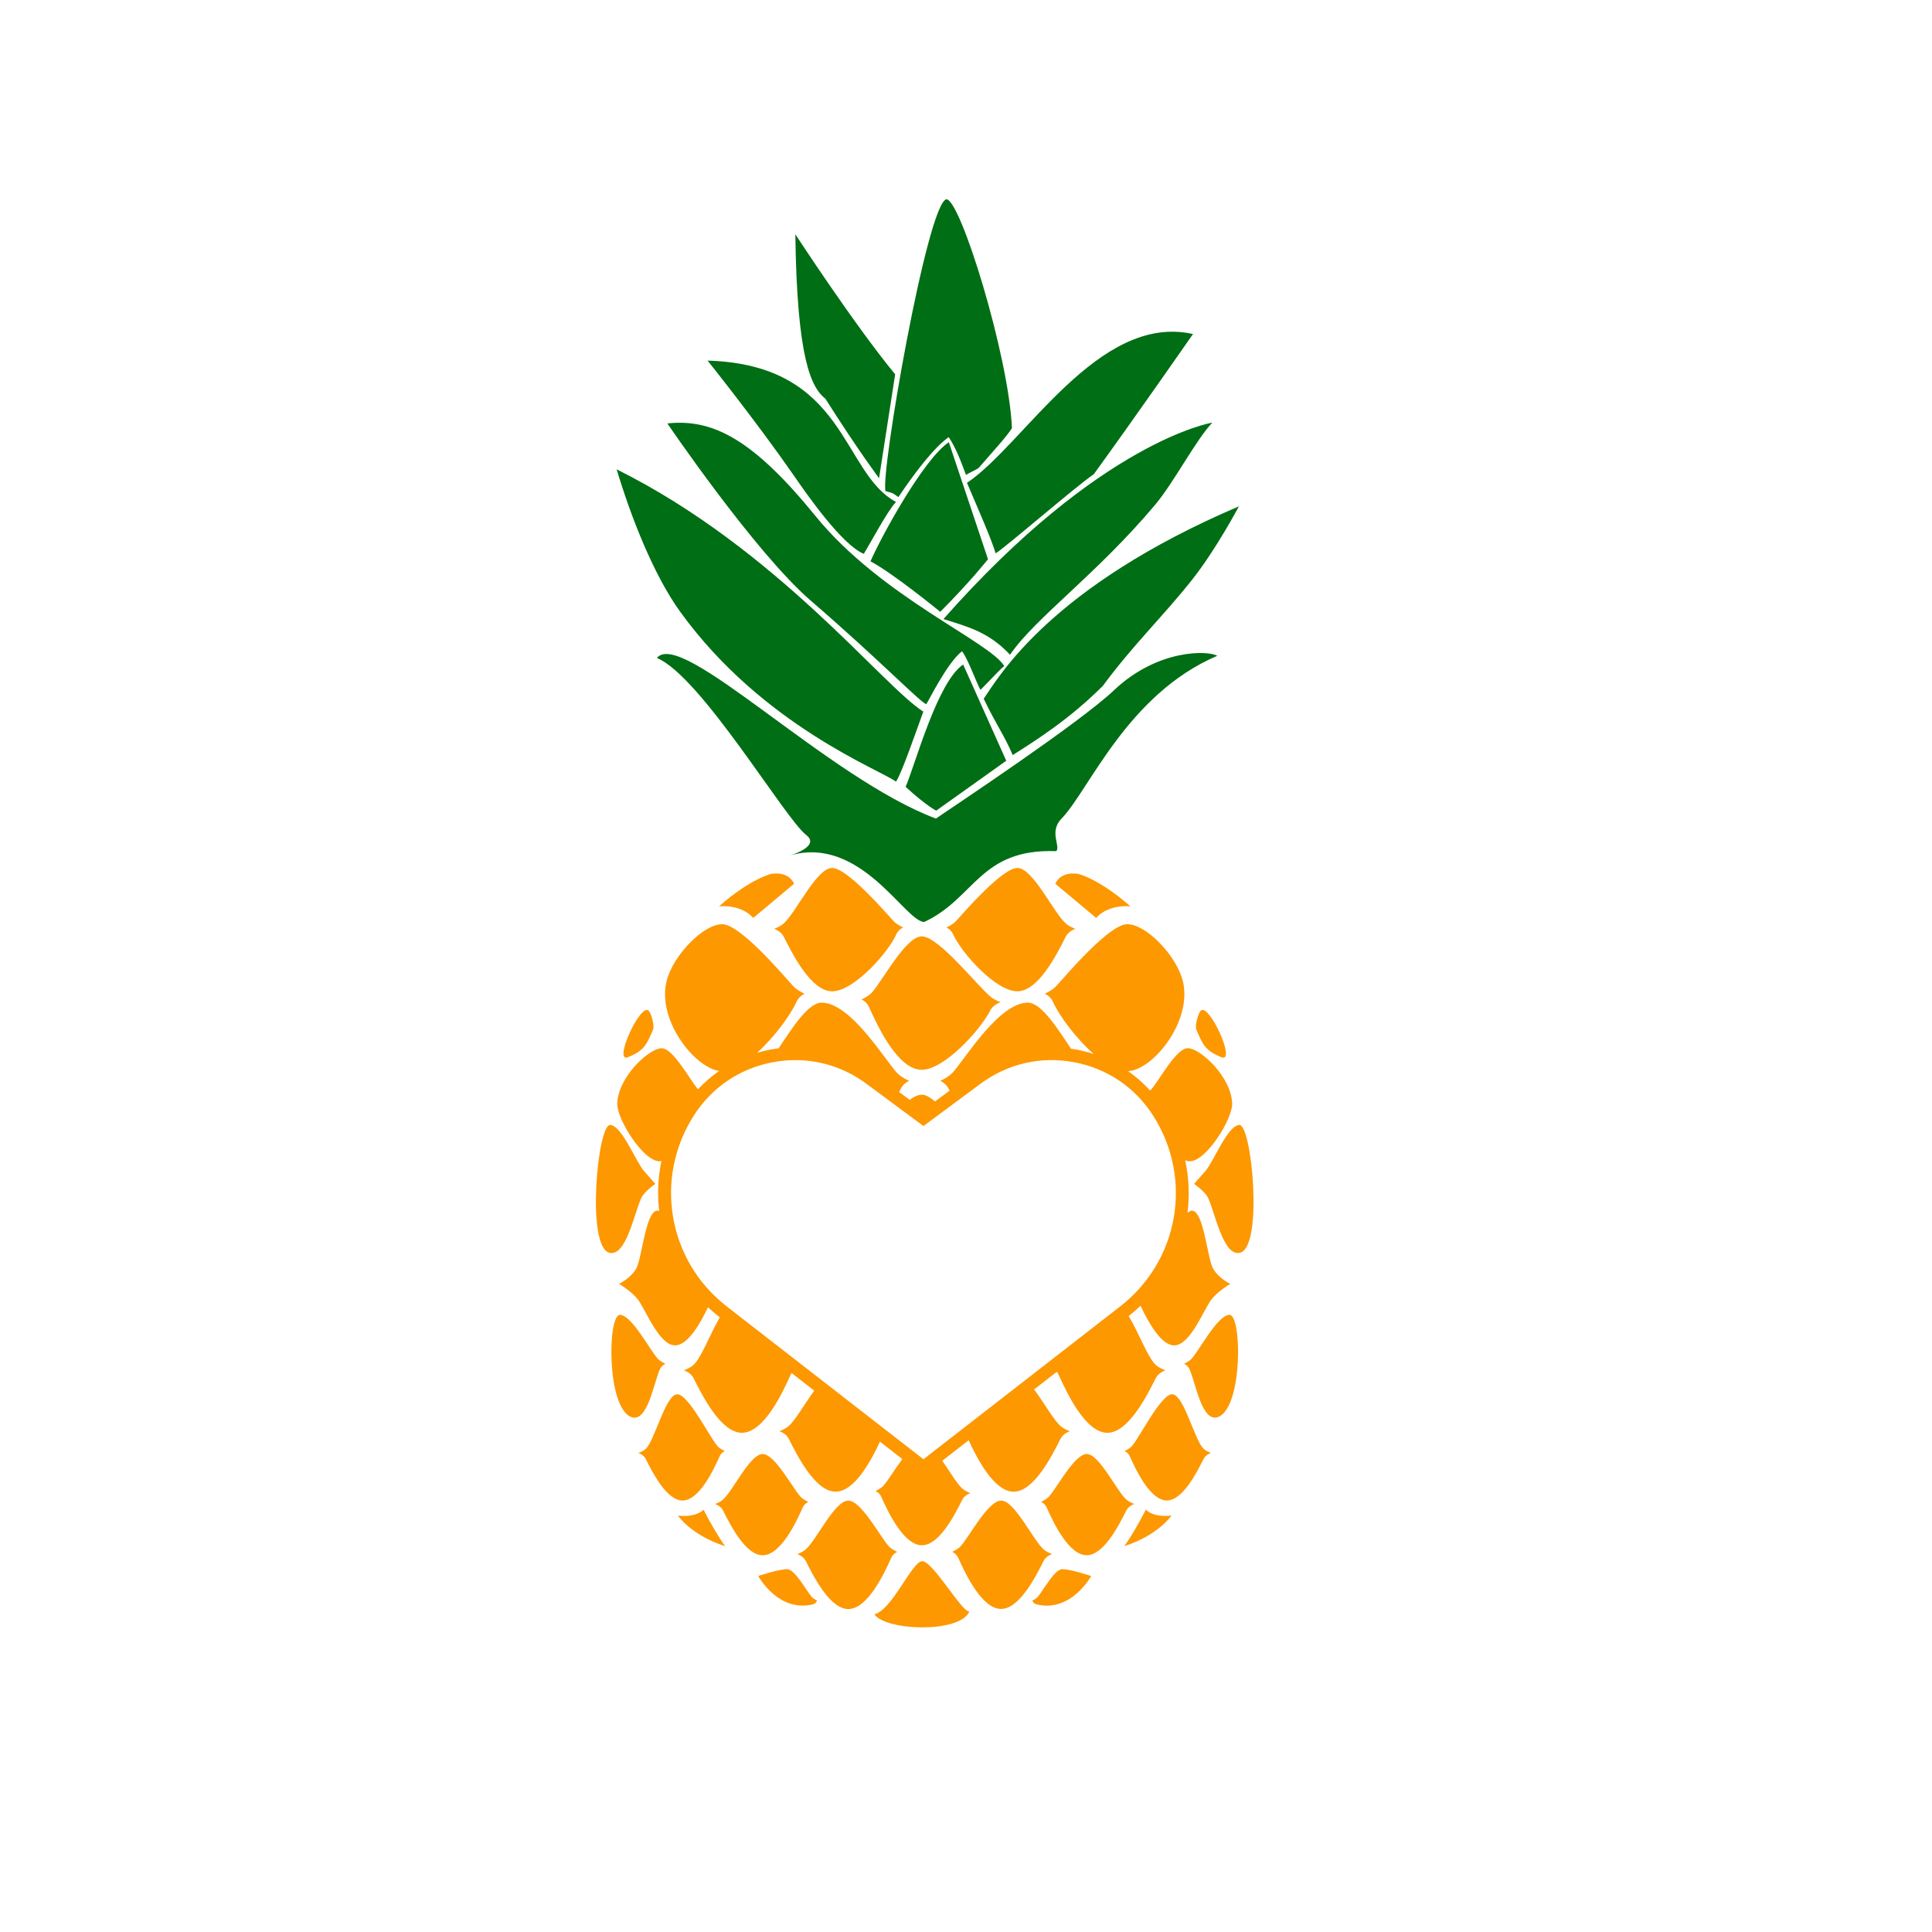
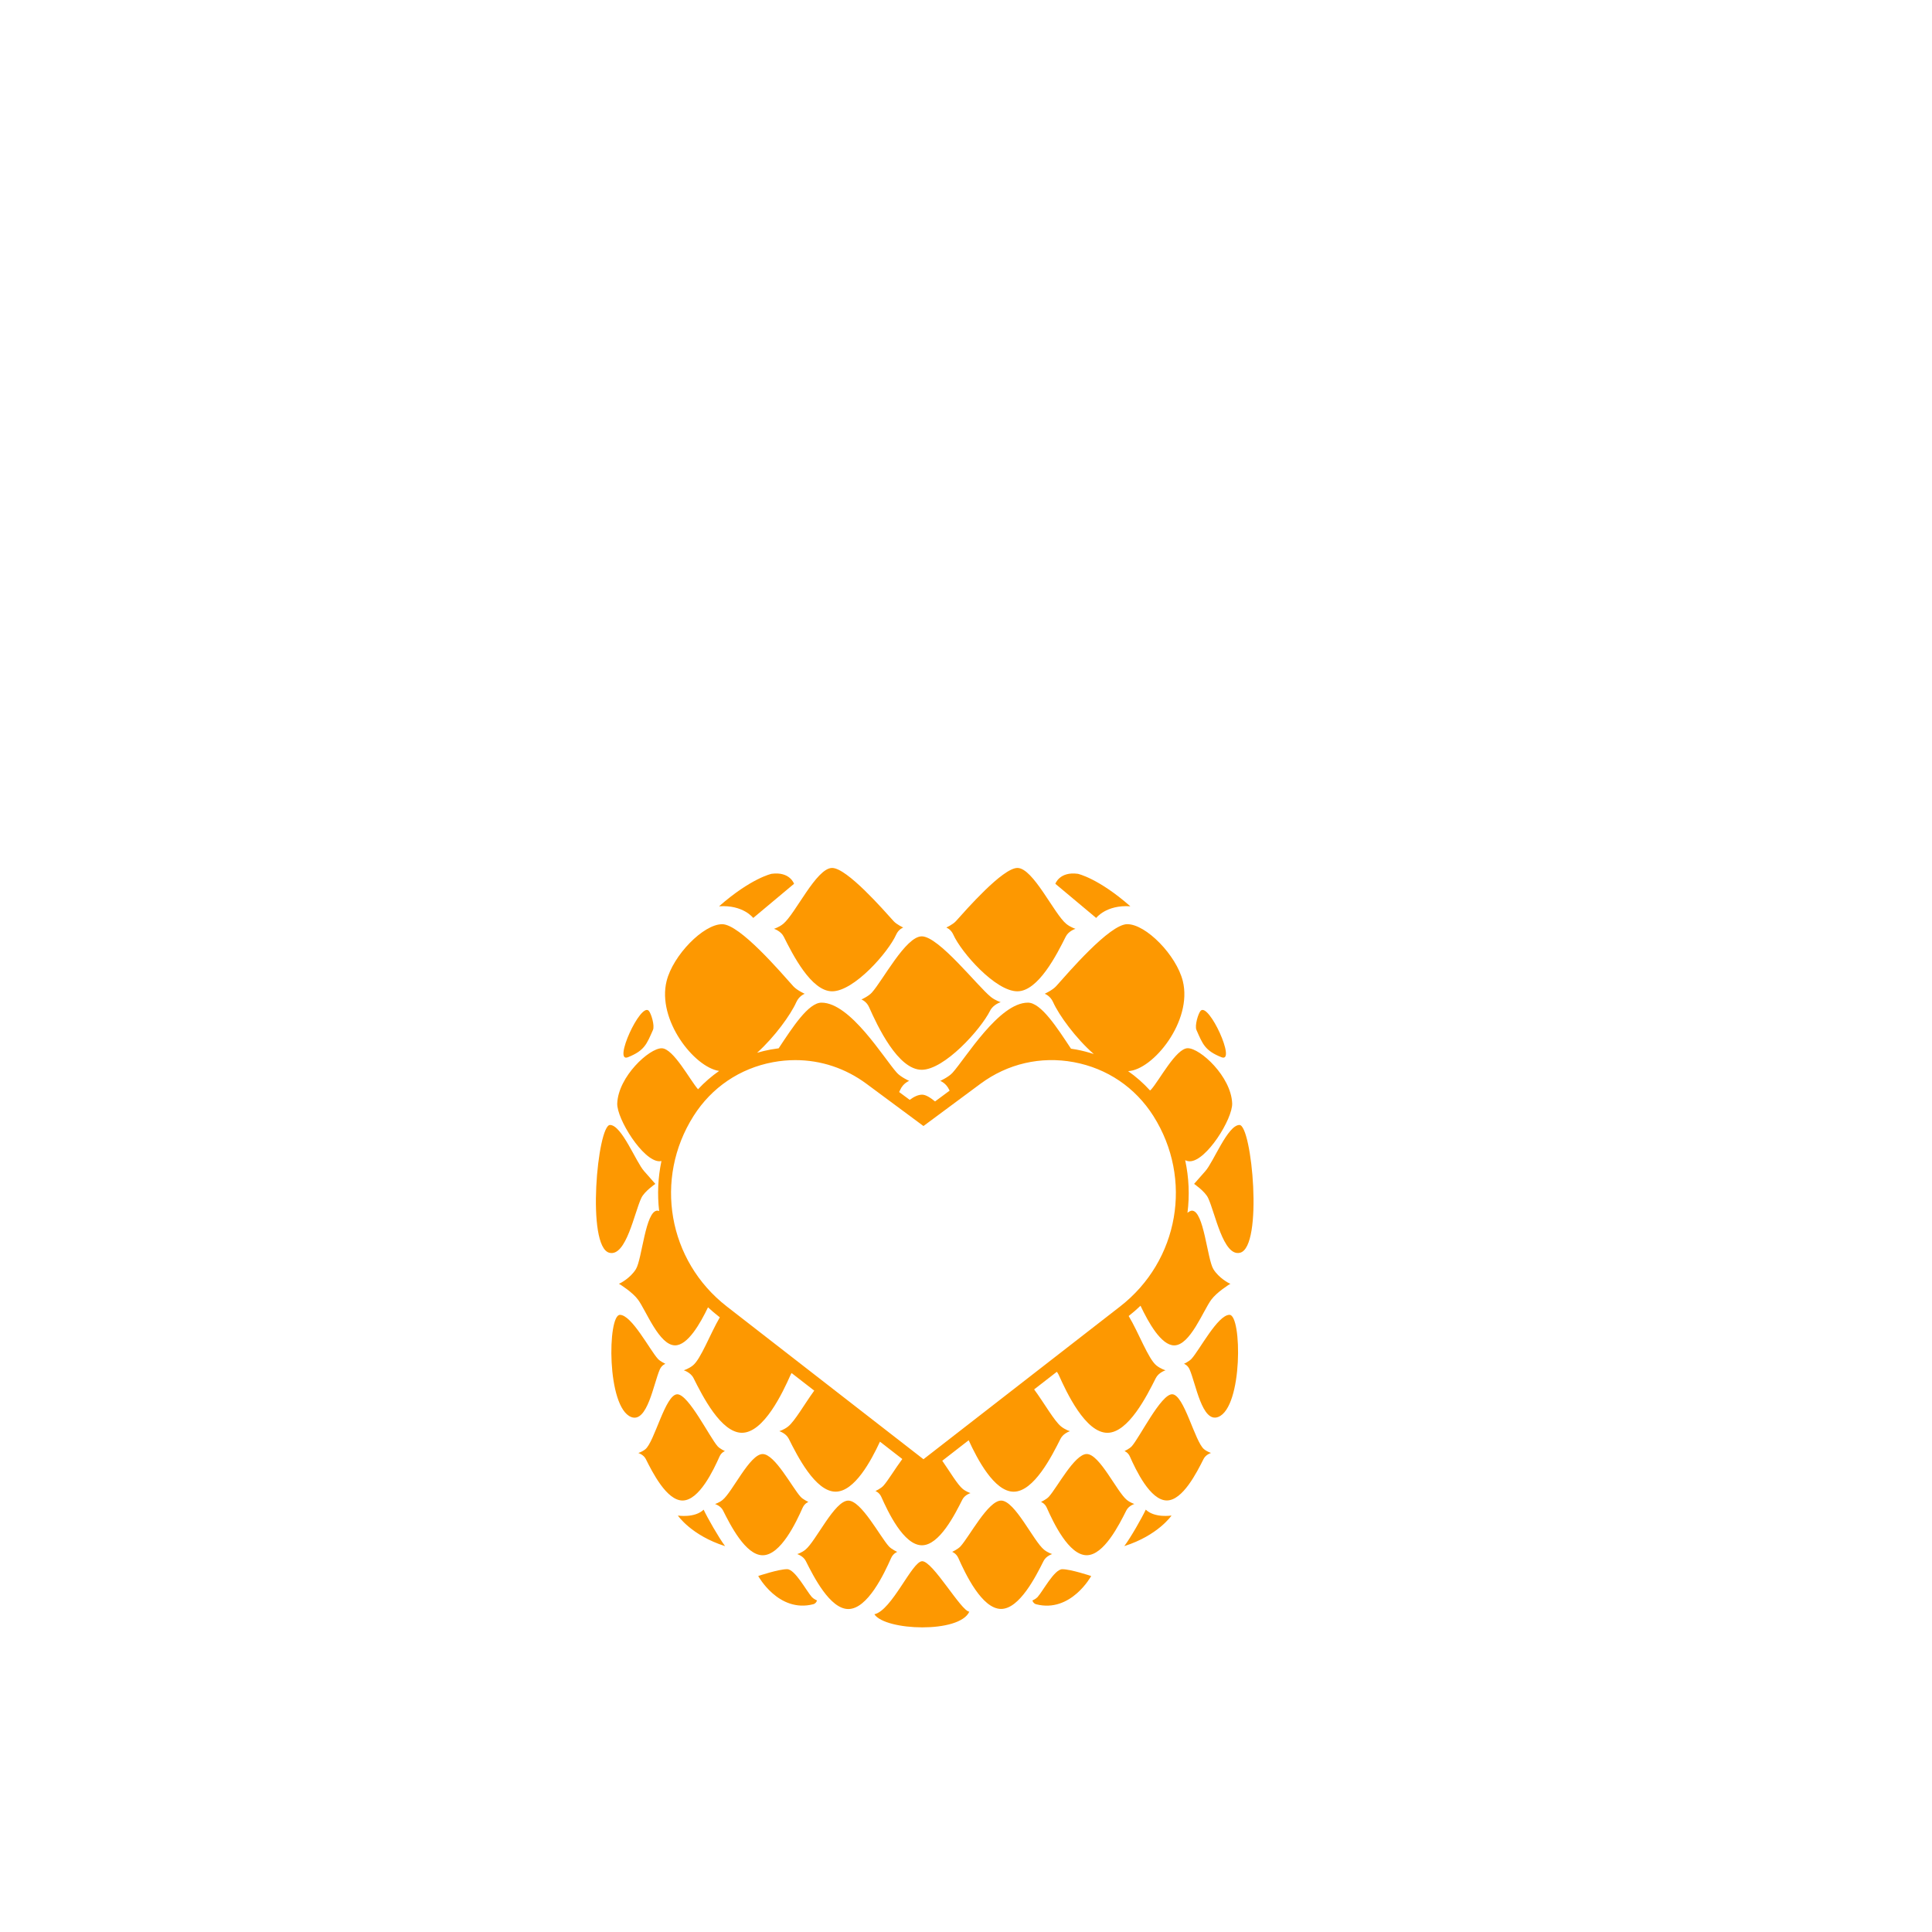
<svg xmlns="http://www.w3.org/2000/svg" version="1.1" id="Calque_1" x="0px" y="0px" viewBox="0 0 600 600" style="enable-background:new 0 0 600 600;" xml:space="preserve">
  <style type="text/css">
	.st0{fill:#006E14;}
	.st1{fill:#FD9801;}
</style>
-   <path class="st0" d="M376.5,131.25c-5.12,5.38-11.92,18.56-17.75,25.5c-18.25,21.72-37.08,34.96-45.08,46.58  c-6.79-7.28-13.64-8.8-20.67-11.08C342,136.75,376.5,131.25,376.5,131.25z M275,152.5c2.82,0.76,2.44,0.81,4,1.88  c10.25-15.25,14.94-18.08,15.63-18.63c2.13,3.25,3.38,6.42,5.38,11.75c1.12-0.77,2.72-1.37,3.88-2.13  c5.63-6.5,8.38-9.38,10.38-12.38c-0.97-22.47-16.11-71.52-20.4-71.1C287.91,63.49,273.42,146.89,275,152.5z M342.5,213  c9.36-12.71,19.05-21.97,27.75-33c7.5-9.5,14.5-22.75,14.5-22.75c-58.5,25-74.39,52.67-79.25,59.75c4,8.33,6.5,11.5,9,17.5  C322,229.75,332.25,223.25,342.5,213z M346,214.33c-10.82,10.25-49.41,35.81-55.35,39.88c-33.74-12.64-78.99-59.2-86.65-49.88  c13.67,5.67,39.72,49.85,46.36,54.97c4.62,3.56-5.02,6.36-5.02,6.36c22-6.33,35.67,20.5,41.67,20.67c15.83-7.33,17.17-22.83,41-22  c1.48-1.47-2.33-6,1.62-10.06c8.54-8.77,20.38-38.6,48.38-50.6C375.33,202,359.61,201.44,346,214.33z M268.25,172  c1.88-3,7.28-13.21,10-16.13c-17.01-9.05-15.25-42.63-58.5-43.88c0,0,15.24,19.03,27,36C250.81,153.87,261.52,169.2,268.25,172z   M278.25,242.75c1.72-2.4,6.17-15.42,8.5-21.75c-12.67-8-45.5-50.5-95.25-75.25c4.5,14.97,11.51,32.86,19.75,44.25  C236.85,225.42,273.62,239.16,278.25,242.75z M256.33,123.83C266.75,140.25,273,148.5,273,148.5l5-32.25  c-12.68-15.39-31-43.5-31-43.5C247.5,111.5,251.92,120.33,256.33,123.83z M251.75,186.5c22,19,34.13,31.73,35.92,32.17  c0.76-1.03,6.42-12.75,11.08-16.42c1.81,2.22,4.42,9.67,5.75,12c3.75-3.75,6.17-6.55,7.38-7.37c-4.21-7.44-38.17-21.46-58.63-46.63  c-19.5-24-32-30.25-46-28.75C207.25,131.5,234.49,171.59,251.75,186.5z M300.31,149.96c2.69,6.37,7.86,18,8.86,21.87  c1.69-0.63,24.83-20.71,30.53-24.57c13-17.93,30.8-43.52,30.8-43.52C341.08,97.12,318.17,137.92,300.31,149.96z M281.25,244.37  c6.58,6,9.5,7.38,9.5,7.38c10.33-7.33,21.75-15.5,21.75-15.5l-13.38-29.87C291.13,211.71,284.25,237.37,281.25,244.37z   M294.67,137.33c-8,5.33-21.33,30-24.33,37C277.33,178,292,190,292,190c9.33-9.33,14.83-16.33,14.83-16.33L294.67,137.33z" />
  <path class="st1" d="M270.74,308.28c3.43-3.8,10.53-17.47,15.51-17.49c5.29-0.02,17.36,15.52,21.46,18.81  c1.42,1.14,3.07,1.63,3.07,1.63s-2.31,0.69-3.29,2.64c-2.97,5.93-14.23,18.36-21.25,18.36c-7.36,0-13.7-13.51-16.35-19.47  c-0.81-1.82-2.37-2.36-2.37-2.36S269.71,309.42,270.74,308.28z M382.17,398.67c0,0-0.02,0.01-0.05,0.03  C382.17,398.71,382.19,398.7,382.17,398.67z M351.04,281.46c-9.96-8.75-16.3-10.09-16.3-10.09c-5.69-0.78-6.99,3.1-6.99,3.1  l12.68,10.61C340.43,285.08,343.54,280.94,351.04,281.46z M296.05,290.24c2.45,5.51,13.1,17.62,19.9,17.62  c6.49,0,12.28-11.49,15.02-16.97c0.9-1.8,3.04-2.44,3.04-2.44s-1.53-0.45-2.84-1.51c-3.79-3.05-10.32-17.41-15.21-17.39  c-4.6,0.02-15.95,13.03-19.11,16.54c-0.95,1.05-2.97,1.96-2.97,1.96S295.3,288.55,296.05,290.24z M379.33,328.33  c4.77,1.91-3.96-17.19-6.47-14.41c-0.75,0.83-1.89,4.61-1.29,5.95C373.51,324.24,374.16,326.26,379.33,328.33z M192.24,398.7  c-0.03-0.02-0.05-0.03-0.05-0.03C192.16,398.7,192.19,398.71,192.24,398.7z M278.65,481.95c0,0-1.78-0.8-2.61-1.72  c-2.78-3.09-8.55-14.18-12.59-14.2c-4.3-0.02-10.04,12.6-13.37,15.28c-1.16,0.93-2.5,1.33-2.5,1.33s1.88,0.56,2.67,2.15  c2.41,4.81,7.5,14.91,13.2,14.91c5.98,0,11.13-10.97,13.28-15.81C277.39,482.39,278.65,481.95,278.65,481.95z M244.45,487.32  c-2.62-0.01-8.98,2.12-8.98,2.12s6.29,11.54,17.09,8.77c0.92-0.23,1.17-1.17,1.17-1.17s-1.09-0.49-1.59-1.05  C250.44,494.11,246.92,487.34,244.45,487.32z M352.3,467.07c0,0-1.25-0.37-2.33-1.24c-3.11-2.5-8.47-14.28-12.48-14.27  c-3.78,0.02-9.16,10.38-11.76,13.26c-0.78,0.86-2.44,1.61-2.44,1.61s1.18,0.41,1.79,1.79c2.01,4.52,6.82,14.77,12.4,14.77  c5.32,0,10.07-9.43,12.32-13.92C350.55,467.59,352.3,467.07,352.3,467.07z M322.21,496c-0.51,0.56-1.59,1.05-1.59,1.05  s0.26,0.94,1.17,1.17c10.79,2.77,17.09-8.77,17.09-8.77s-6.35-2.13-8.98-2.12C327.43,487.34,323.91,494.11,322.21,496z   M243.2,286.94c-1.31,1.06-2.84,1.51-2.84,1.51s2.13,0.64,3.04,2.44c2.74,5.48,8.53,16.97,15.02,16.97c6.8,0,17.44-12.11,19.9-17.62  c0.75-1.69,2.19-2.19,2.19-2.19s-2.02-0.91-2.97-1.96c-3.17-3.51-14.51-16.52-19.11-16.54C253.52,269.53,246.98,283.89,243.2,286.94  z M326.77,482.63c0,0-1.34-0.4-2.5-1.33c-3.33-2.68-9.07-15.29-13.37-15.28c-4.04,0.02-9.81,11.12-12.59,14.2  c-0.83,0.92-2.61,1.72-2.61,1.72s1.26,0.44,1.92,1.92c2.16,4.84,7.31,15.81,13.28,15.81c5.7,0,10.79-10.1,13.2-14.91  C324.89,483.19,326.77,482.63,326.77,482.63z M355.83,468.83c-1.17,2.5-4.67,8.67-6.67,11.33c10.5-3.33,14.67-9.5,14.67-9.5  S358.6,471.51,355.83,468.83z M384.92,349.37c-3.65,0.02-8.08,11.55-10.59,14.33c-0.75,0.83-3.49,3.97-3.49,3.97  s3.35,2.29,4.33,4.33c2.17,4.5,4.7,18.37,9.94,17.05C392.36,387.23,388.79,349.35,384.92,349.37z M381.83,408.33  c-3.65,0.02-9.27,10.87-11.78,13.65c-0.75,0.83-2.35,1.55-2.35,1.55s1.14,0.39,1.73,1.73c1.94,4.37,3.88,16.79,8.92,14.78  C385.99,437.02,385.71,408.32,381.83,408.33z M364,433c-3.5,0.02-10.11,13.48-12.52,16.15c-0.72,0.8-2.26,1.49-2.26,1.49  s1.09,0.38,1.66,1.66c1.87,4.19,6.32,13.68,11.49,13.68c4.93,0,9.33-8.74,11.42-12.9c0.69-1.37,2.31-1.86,2.31-1.86  s-1.16-0.34-2.16-1.15C371.07,447.77,367.72,432.98,364,433z M286.39,484.85c-3.13,0.01-9.38,15.26-14.85,16.48  c3.43,5.13,26.43,5.98,29.49-0.81C298.5,500.38,289.72,484.83,286.39,484.85z M191.69,342.67c0.33-8.33,9.93-17.14,13.8-17.12  c3.62,0.02,8.76,9.85,11.29,12.73c1.99-2.14,4.18-4.04,6.55-5.69c-7.77-1.17-19.32-15.87-16.31-27.92c2-8,11.44-17.68,17.27-17.65  c5.49,0.02,18.31,15.08,22.08,19.27c1.13,1.25,3.54,2.34,3.54,2.34s-1.71,0.59-2.61,2.6c-1.75,3.92-6.73,10.81-12.18,15.72  c1.38-0.41,2.78-0.74,4.22-1.01c0.83-0.15,1.65-0.27,2.48-0.38c4.3-6.5,9.24-14.18,13.3-14.18c8.98,0,19.35,17.26,23.42,21.78  c1.22,1.35,3.82,2.52,3.82,2.52s-1.85,0.64-2.81,2.81c-0.09,0.2-0.21,0.43-0.31,0.65l3.28,2.43c1.35-1.01,2.65-1.61,3.86-1.61  c1.04,0,2.42,0.79,4.01,2.1l4.52-3.35c-0.03-0.07-0.07-0.15-0.11-0.22c-0.97-2.17-2.81-2.81-2.81-2.81s2.6-1.17,3.82-2.52  c4.07-4.52,14.44-21.78,23.42-21.78c4.08,0,9.06,7.78,13.38,14.3c0.54,0.08,1.09,0.16,1.63,0.26c1.86,0.35,3.67,0.82,5.44,1.4  c-5.63-4.93-10.83-12.09-12.63-16.12c-0.9-2.01-2.61-2.6-2.61-2.6s2.41-1.09,3.54-2.34c3.77-4.19,16.6-19.24,22.08-19.27  c5.83-0.03,15.27,9.65,17.27,17.65c3.1,12.41-9.24,27.63-16.99,27.99c2.48,1.73,4.76,3.75,6.82,6.01c0.12-0.1,0.25-0.21,0.35-0.32  c2.51-2.78,7.71-12.79,11.35-12.81c3.87-0.02,13.47,8.79,13.8,17.12c0.19,4.77-8.03,18-13.17,18c-0.47,0-0.95-0.12-1.42-0.33  c1.17,5.41,1.4,10.94,0.71,16.33c0.53-0.42,1-0.67,1.38-0.67c3.72-0.02,4.74,15.01,6.67,18.17c1.64,2.68,4.82,4.44,5.28,4.53  c-0.48,0.29-4.23,2.63-5.95,4.97c-2.52,3.43-6.57,14.17-11.5,14.17c-4.06,0-8.04-7.19-10.46-12.31c-1.16,1.11-2.39,2.18-3.68,3.19  c3.14,5.22,6.09,13.33,8.61,15.35c1.31,1.06,2.84,1.51,2.84,1.51s-2.13,0.64-3.04,2.44c-2.74,5.48-8.53,16.97-15.02,16.97  c-6.8,0-12.66-12.49-15.12-18c-0.17-0.37-0.37-0.68-0.58-0.95l-7.05,5.47c3.14,4.25,6.22,9.78,8.38,11.52  c1.27,1.02,2.75,1.46,2.75,1.46s-2.07,0.62-2.94,2.36c-2.65,5.3-8.26,16.43-14.54,16.43c-6.04,0-11.32-10.18-13.98-15.98l-8.2,6.37  c2.41,3.45,4.73,7.44,6.4,8.78c1.1,0.88,2.37,1.26,2.37,1.26s-1.78,0.53-2.54,2.04c-2.29,4.57-7.13,14.17-12.54,14.17  c-5.68,0-10.57-10.43-12.62-15.03c-0.63-1.41-1.83-1.82-1.83-1.82s1.69-0.76,2.48-1.64c1.39-1.54,3.57-5.19,5.87-8.3l-6.94-5.39  c-2.72,5.86-7.88,15.53-13.78,15.53c-6.28,0-11.89-11.12-14.54-16.43c-0.87-1.74-2.94-2.36-2.94-2.36s1.48-0.44,2.75-1.46  c2.09-1.68,5.06-6.94,8.1-11.13l-7.03-5.46c-0.11,0.17-0.22,0.34-0.31,0.55c-2.45,5.51-8.31,18-15.12,18  c-6.49,0-12.28-11.49-15.02-16.97c-0.9-1.8-3.04-2.44-3.04-2.44s1.53-0.45,2.84-1.51c2.45-1.97,5.32-9.71,8.36-14.94l-0.31-0.24  c-1.17-0.91-2.29-1.87-3.36-2.86c-2.44,5.08-6.3,11.81-10.22,11.81c-4.93,0-8.98-10.74-11.5-14.17c-1.71-2.34-5.47-4.68-5.95-4.97  c0.46-0.1,3.64-1.85,5.28-4.53c1.93-3.15,2.95-18.18,6.67-18.17c0.17,0,0.35,0.05,0.55,0.14c-0.6-5.14-0.38-10.39,0.71-15.54  c-0.2,0.04-0.39,0.07-0.59,0.07C199.72,360.67,191.5,347.44,191.69,342.67z M215.4,346.56c-12.39,19.54-7.96,44.98,10.32,59.18  l61.07,47.44l61.07-47.44c18.27-14.2,22.71-39.63,10.32-59.18c-5.61-8.85-14.37-14.77-24.67-16.69c-10.3-1.92-20.6,0.47-29.02,6.71  l-17.7,13.12l-17.7-13.12c-6.52-4.83-14.17-7.35-22.07-7.35c-2.3,0-4.62,0.21-6.94,0.64C229.77,331.78,221.01,337.71,215.4,346.56z   M195.02,328.33c5.17-2.07,5.82-4.09,7.76-8.46c0.6-1.34-0.54-5.12-1.29-5.95C198.98,311.14,190.25,330.24,195.02,328.33z   M249.27,468.23c0.62-1.38,1.79-1.79,1.79-1.79s-1.66-0.75-2.44-1.61c-2.6-2.88-7.98-13.25-11.76-13.26  c-4.01-0.02-9.38,11.77-12.48,14.27c-1.08,0.87-2.33,1.24-2.33,1.24s1.75,0.53,2.49,2c2.25,4.49,7,13.92,12.32,13.92  C242.45,483,247.26,472.75,249.27,468.23z M233.92,285.08l12.68-10.61c0,0-1.29-3.88-6.99-3.1c0,0-6.34,1.34-16.3,10.09  C230.82,280.94,233.92,285.08,233.92,285.08z M199.19,372c0.98-2.04,4.33-4.33,4.33-4.33s-2.74-3.14-3.49-3.97  c-2.51-2.78-6.95-14.32-10.59-14.33c-3.87-0.02-7.44,37.86-0.19,39.69C194.49,390.37,197.02,376.5,199.19,372z M210.52,470.67  c0,0,4.17,6.17,14.67,9.5c-2-2.67-5.5-8.83-6.67-11.33C215.76,471.51,210.52,470.67,210.52,470.67z M223.47,452.31  c0.57-1.28,1.66-1.66,1.66-1.66s-1.54-0.69-2.26-1.49c-2.41-2.67-9.02-16.14-12.52-16.15c-3.72-0.02-7.07,14.77-9.95,17.08  c-1,0.8-2.16,1.15-2.16,1.15s1.62,0.49,2.31,1.86c2.08,4.16,6.49,12.9,11.42,12.9C217.15,465.99,221.6,456.49,223.47,452.31z   M204.92,425.27c0.6-1.34,1.73-1.73,1.73-1.73s-1.6-0.72-2.35-1.55c-2.51-2.78-8.13-13.64-11.78-13.65  c-3.87-0.02-4.15,28.68,3.48,31.72C201.04,442.06,202.98,429.64,204.92,425.27z" />
</svg>